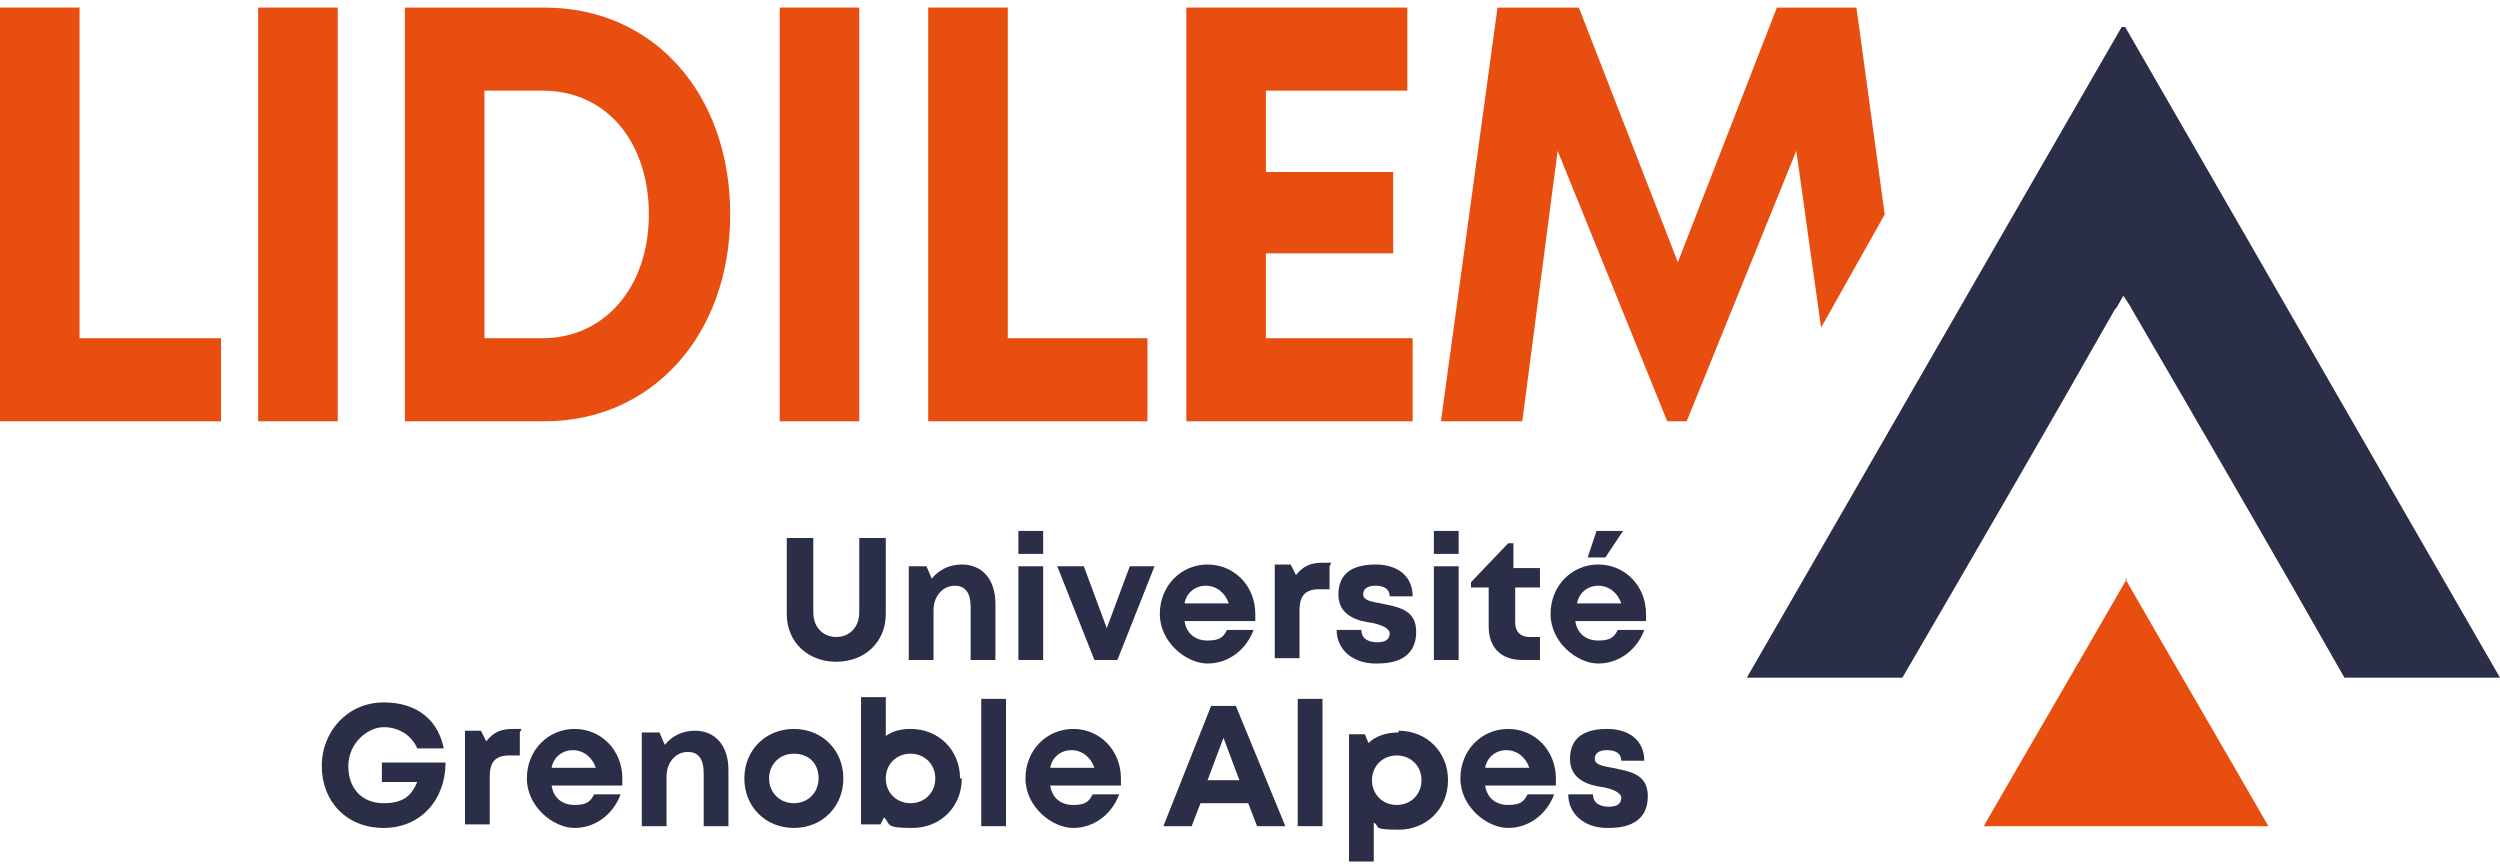
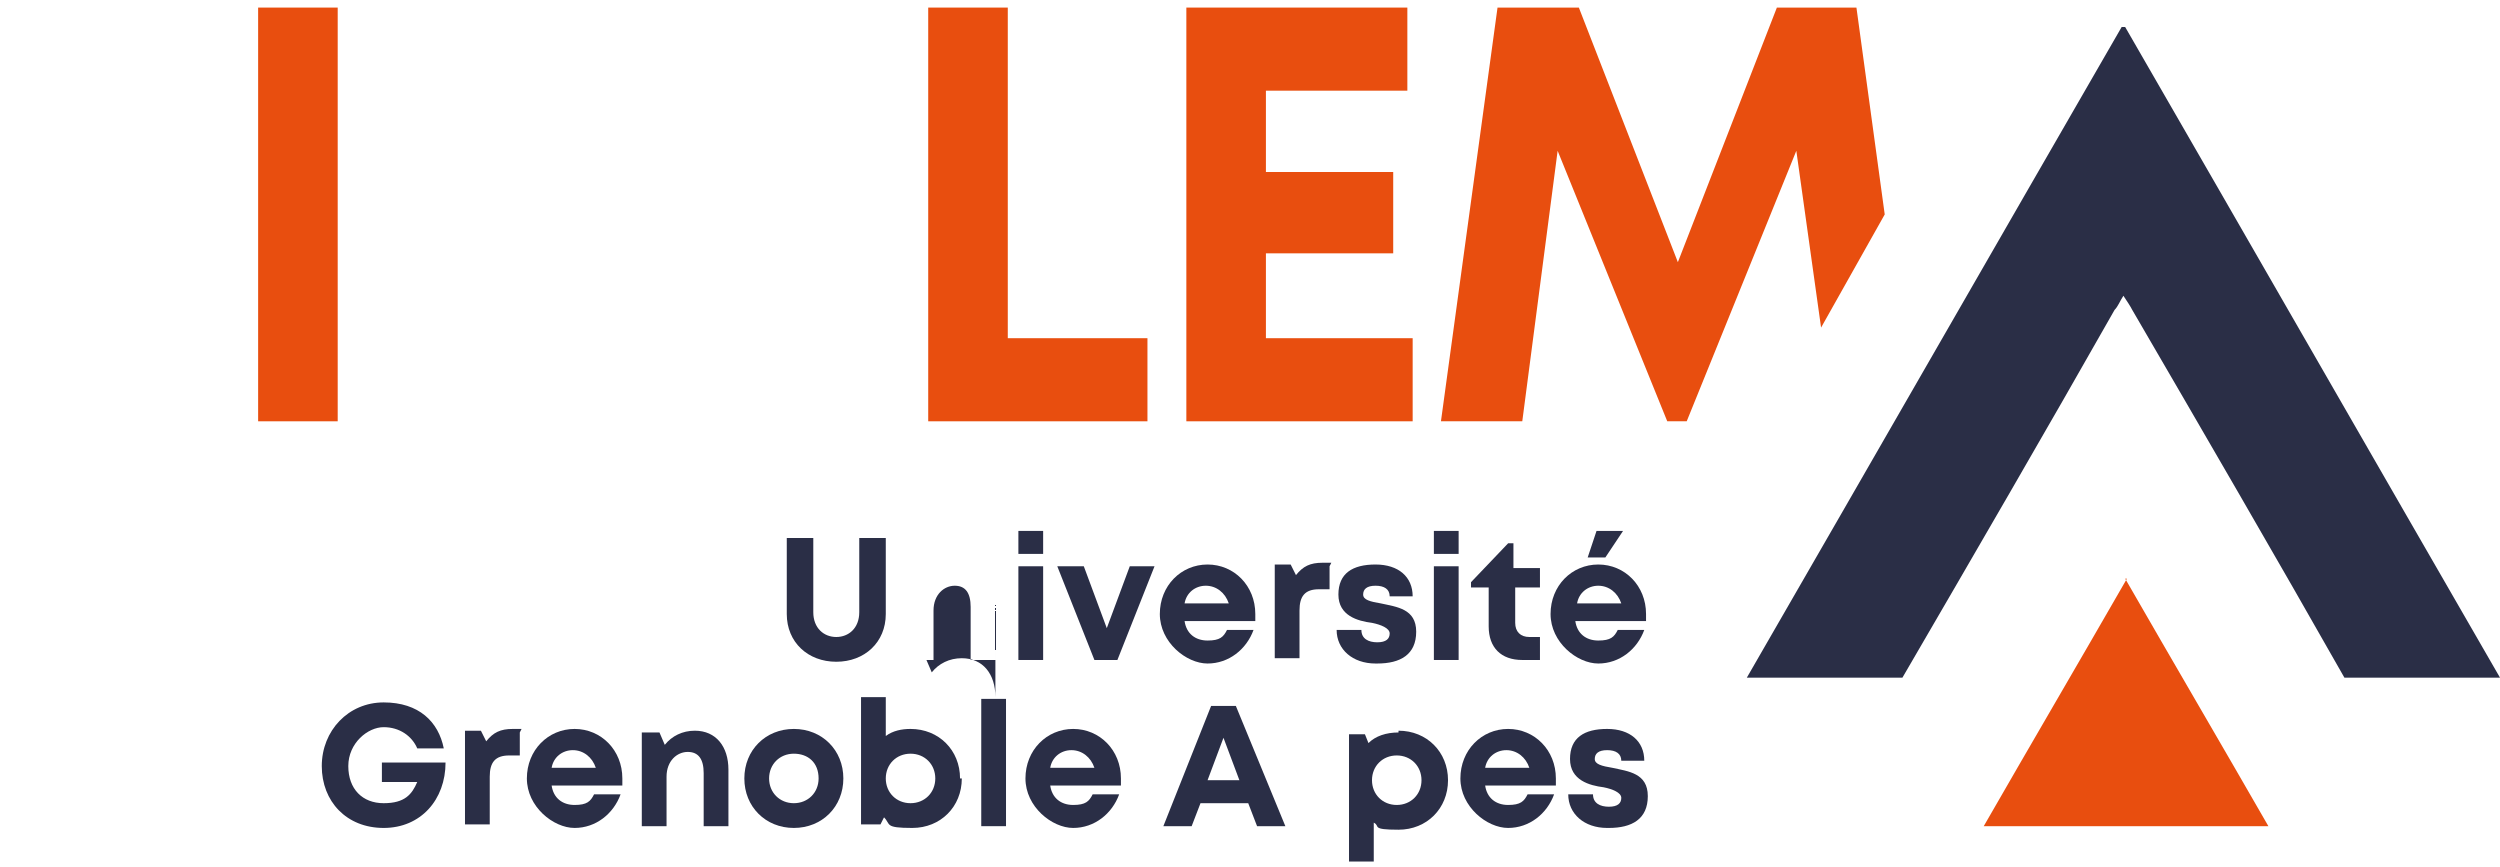
<svg xmlns="http://www.w3.org/2000/svg" data-name="Calque 1" height="17" id="Calque_1" viewBox="0 0 141.4 48.2" width="49">
  <defs>
    <style>
      .cls-1 {
        fill: none;
      }

      .cls-1, .cls-2, .cls-3 {
        stroke-width: 0px;
      }

      .cls-2 {
        fill: #e84e0f;
      }

      .cls-3 {
        fill: #2a2e46;
      }
    </style>
  </defs>
  <g>
    <path class="cls-3" d="m44.5,34.3v-4.3h1.5v4.2c0,.9.6,1.4,1.3,1.4s1.3-.5,1.3-1.4v-4.2h1.5v4.3c0,1.6-1.2,2.7-2.8,2.7s-2.8-1.1-2.8-2.7Z" />
-     <path class="cls-3" d="m56.3,33.7v3.2h-1.4v-3c0-.8-.3-1.2-.9-1.2s-1.2.5-1.2,1.4v2.8h-1.4v-5.3h1l.3.7c.4-.5,1-.8,1.7-.8,1.2,0,1.9.9,1.9,2.2Z" />
+     <path class="cls-3" d="m56.3,33.7v3.2h-1.4v-3c0-.8-.3-1.2-.9-1.2s-1.2.5-1.2,1.4v2.8h-1.4h1l.3.7c.4-.5,1-.8,1.7-.8,1.2,0,1.9.9,1.9,2.2Z" />
    <path class="cls-3" d="m57.6,31.6h1.4v5.3h-1.4v-5.3Zm0-2h1.4v1.3h-1.4v-1.3Z" />
    <path class="cls-3" d="m65.3,31.6l-2.1,5.3h-1.3l-2.1-5.3h1.5l1.3,3.5,1.3-3.5h1.5Z" />
    <path class="cls-3" d="m71,34.3c0,.1,0,.3,0,.4h-4c.1.7.6,1.1,1.3,1.1s.9-.2,1.1-.6h1.5c-.4,1.1-1.4,1.9-2.6,1.9s-2.7-1.2-2.7-2.8,1.2-2.8,2.7-2.8,2.7,1.2,2.7,2.8h0Zm-4-.6h2.5c-.2-.6-.7-1-1.3-1s-1.1.4-1.2,1Z" />
    <path class="cls-3" d="m75.2,31.6v1.3h-.6c-.8,0-1.1.4-1.1,1.2v2.7h-1.4v-5.3h.9l.3.6c.4-.5.8-.7,1.5-.7h.5Z" />
    <path class="cls-3" d="m77.8,37.1c-1.3,0-2.2-.8-2.2-1.9h1.4c0,.5.4.7.9.7s.7-.2.7-.5-.5-.5-1-.6c-.8-.1-1.9-.4-1.9-1.6s.8-1.7,2.1-1.7,2.1.7,2.1,1.8h-1.3c0-.4-.3-.6-.8-.6s-.7.2-.7.5.4.4,1,.5c.9.2,2,.3,2,1.6s-.9,1.8-2.2,1.8h0Z" />
    <path class="cls-3" d="m81.1,31.6h1.4v5.3h-1.4v-5.3Zm0-2h1.4v1.3h-1.4v-1.3Z" />
    <path class="cls-3" d="m87.1,35.6v1.3h-1c-1.2,0-1.9-.7-1.9-1.9v-2.2h-1v-.3l2.1-2.2h.3v1.4h1.5v1.1h-1.4v2c0,.5.3.8.8.8h.6Z" />
    <path class="cls-3" d="m93.1,34.7h-4c.1.7.6,1.1,1.3,1.1s.9-.2,1.1-.6h1.5c-.4,1.1-1.4,1.9-2.6,1.9s-2.7-1.2-2.7-2.8,1.2-2.8,2.7-2.8,2.7,1.2,2.7,2.8,0,.3,0,.4Zm-3.9-1h2.5c-.2-.6-.7-1-1.3-1s-1.1.4-1.2,1Zm1.7-2.6h-1.1l.5-1.5h1.5l-1,1.5Z" />
    <path class="cls-3" d="m25.2,42.7c0,2.1-1.4,3.7-3.5,3.7s-3.5-1.5-3.5-3.5,1.5-3.6,3.5-3.6,3.1,1.1,3.4,2.6h-1.5c-.3-.7-1-1.2-1.9-1.2s-2,.9-2,2.2.8,2.1,2,2.1,1.6-.5,1.9-1.2h-2v-1.1h3.6Z" />
    <path class="cls-3" d="m29.4,41v1.3h-.6c-.8,0-1.1.4-1.1,1.2v2.7h-1.4v-5.3h.9l.3.6c.4-.5.8-.7,1.5-.7h.5Z" />
    <path class="cls-3" d="m35.2,43.6c0,.1,0,.3,0,.4h-4c.1.7.6,1.1,1.3,1.1s.9-.2,1.1-.6h1.5c-.4,1.1-1.4,1.9-2.6,1.9s-2.7-1.2-2.7-2.8,1.2-2.8,2.7-2.8,2.7,1.2,2.7,2.8h0Zm-4-.6h2.5c-.2-.6-.7-1-1.3-1s-1.1.4-1.2,1Z" />
    <path class="cls-3" d="m41.2,43.1v3.2h-1.4v-3c0-.8-.3-1.2-.9-1.2s-1.2.5-1.2,1.4v2.8h-1.4v-5.3h1l.3.7c.4-.5,1-.8,1.7-.8,1.2,0,1.9.9,1.9,2.2Z" />
    <path class="cls-3" d="m42.1,43.6c0-1.6,1.2-2.8,2.8-2.8s2.8,1.2,2.8,2.8-1.2,2.8-2.8,2.8-2.8-1.2-2.8-2.8Zm4.2,0c0-.9-.6-1.4-1.4-1.4s-1.4.6-1.4,1.4.6,1.4,1.4,1.4,1.4-.6,1.4-1.4Z" />
    <path class="cls-3" d="m54.4,43.6c0,1.6-1.2,2.8-2.8,2.8s-1.2-.2-1.6-.6l-.2.4h-1.1v-7.2h1.4v2.2c.4-.3.9-.4,1.4-.4,1.6,0,2.8,1.2,2.8,2.8Zm-2.9,1.4c.8,0,1.4-.6,1.4-1.4s-.6-1.4-1.4-1.4-1.4.6-1.4,1.4.6,1.4,1.4,1.4h0Z" />
    <path class="cls-3" d="m55.5,39.1h1.4v7.2h-1.4v-7.2Z" />
    <path class="cls-3" d="m63.4,43.6c0,.1,0,.3,0,.4h-4c.1.7.6,1.1,1.3,1.1s.9-.2,1.1-.6h1.5c-.4,1.1-1.4,1.9-2.6,1.9s-2.7-1.2-2.7-2.8,1.2-2.8,2.7-2.8,2.7,1.2,2.7,2.8h0Zm-4-.6h2.5c-.2-.6-.7-1-1.3-1s-1.1.4-1.2,1Z" />
    <path class="cls-3" d="m70.6,45h-2.7l-.5,1.3h-1.6l2.7-6.8h1.4l2.8,6.8h-1.6l-.5-1.3Zm-2.3-1.3h1.8l-.9-2.4-.9,2.4Z" />
-     <path class="cls-3" d="m73.4,39.1h1.4v7.2h-1.4v-7.2Z" />
    <path class="cls-3" d="m79.1,40.9c1.6,0,2.8,1.2,2.8,2.8s-1.2,2.8-2.8,2.8-1-.2-1.4-.4v2.2h-1.4v-7.2h.9l.2.5c.4-.4,1-.6,1.7-.6h0Zm1.3,2.8c0-.8-.6-1.4-1.4-1.4s-1.4.6-1.4,1.4.6,1.4,1.4,1.4,1.4-.6,1.4-1.4Z" />
    <path class="cls-3" d="m88,43.6c0,.1,0,.3,0,.4h-4c.1.7.6,1.1,1.3,1.1s.9-.2,1.1-.6h1.5c-.4,1.1-1.4,1.9-2.6,1.9s-2.7-1.2-2.7-2.8,1.2-2.8,2.7-2.8,2.7,1.2,2.7,2.8h0Zm-4-.6h2.5c-.2-.6-.7-1-1.3-1s-1.1.4-1.2,1Z" />
    <path class="cls-3" d="m90.9,46.4c-1.3,0-2.2-.8-2.2-1.9h1.4c0,.5.4.7.9.7s.7-.2.7-.5-.5-.5-1-.6c-.8-.1-1.9-.4-1.9-1.6s.8-1.7,2.1-1.7,2.1.7,2.1,1.8h-1.3c0-.4-.3-.6-.8-.6s-.7.2-.7.5.4.4,1,.5c.9.2,2,.3,2,1.6s-.9,1.8-2.2,1.8h0Z" />
  </g>
  <g>
-     <path class="cls-1" d="m30.7,4.7h-3.3v14h3.3c3.6,0,6-2.9,6-7s-2.5-7-6-7Z" />
-     <polygon class="cls-2" points="4.5 0 0 0 0 23.4 12.5 23.4 12.5 18.7 4.5 18.7 4.5 0" />
    <rect class="cls-2" height="23.4" width="4.5" x="14.6" />
-     <path class="cls-2" d="m30.8,0h-7.9v23.4h7.9c6.1,0,10.5-4.9,10.5-11.7S37,0,30.8,0Zm-.1,18.7h-3.3V4.7h3.3c3.6,0,6,2.9,6,7s-2.5,7-6,7Z" />
-     <rect class="cls-2" height="23.4" width="4.5" x="44.1" />
    <polygon class="cls-2" points="57 0 52.5 0 52.5 23.4 64.9 23.4 64.9 18.7 57 18.7 57 0" />
    <polygon class="cls-2" points="71.6 13.9 78.8 13.9 78.8 9.3 71.6 9.3 71.6 4.7 79.6 4.7 79.6 0 67.1 0 67.1 23.4 79.9 23.4 79.9 18.7 71.6 18.7 71.6 13.9" />
    <polygon class="cls-2" points="105 0 100.5 0 94.9 14.4 89.3 0 84.7 0 81.5 23.4 86.1 23.4 88.1 8.1 94.3 23.4 95.4 23.4 101.6 8.1 103 18.1 106.6 11.7 105 0" />
  </g>
  <g>
    <path class="cls-2" d="m120.2,32.3c2.7,4.7,5.4,9.3,8.1,14h-16.1c2.7-4.7,5.4-9.3,8.1-14Z" />
    <path class="cls-3" d="m120.2,1.1c7.1,12.3,14.1,24.5,21.2,36.8-.4,0-8.8,0-8.8,0-3.8-6.7-8.1-14.1-12-20.8-.1-.2-.3-.5-.5-.8-.2.3-.3.6-.5.8-3.8,6.7-8.1,14.1-12,20.8h-8.8c7.1-12.3,14.1-24.5,21.2-36.8Z" />
  </g>
</svg>